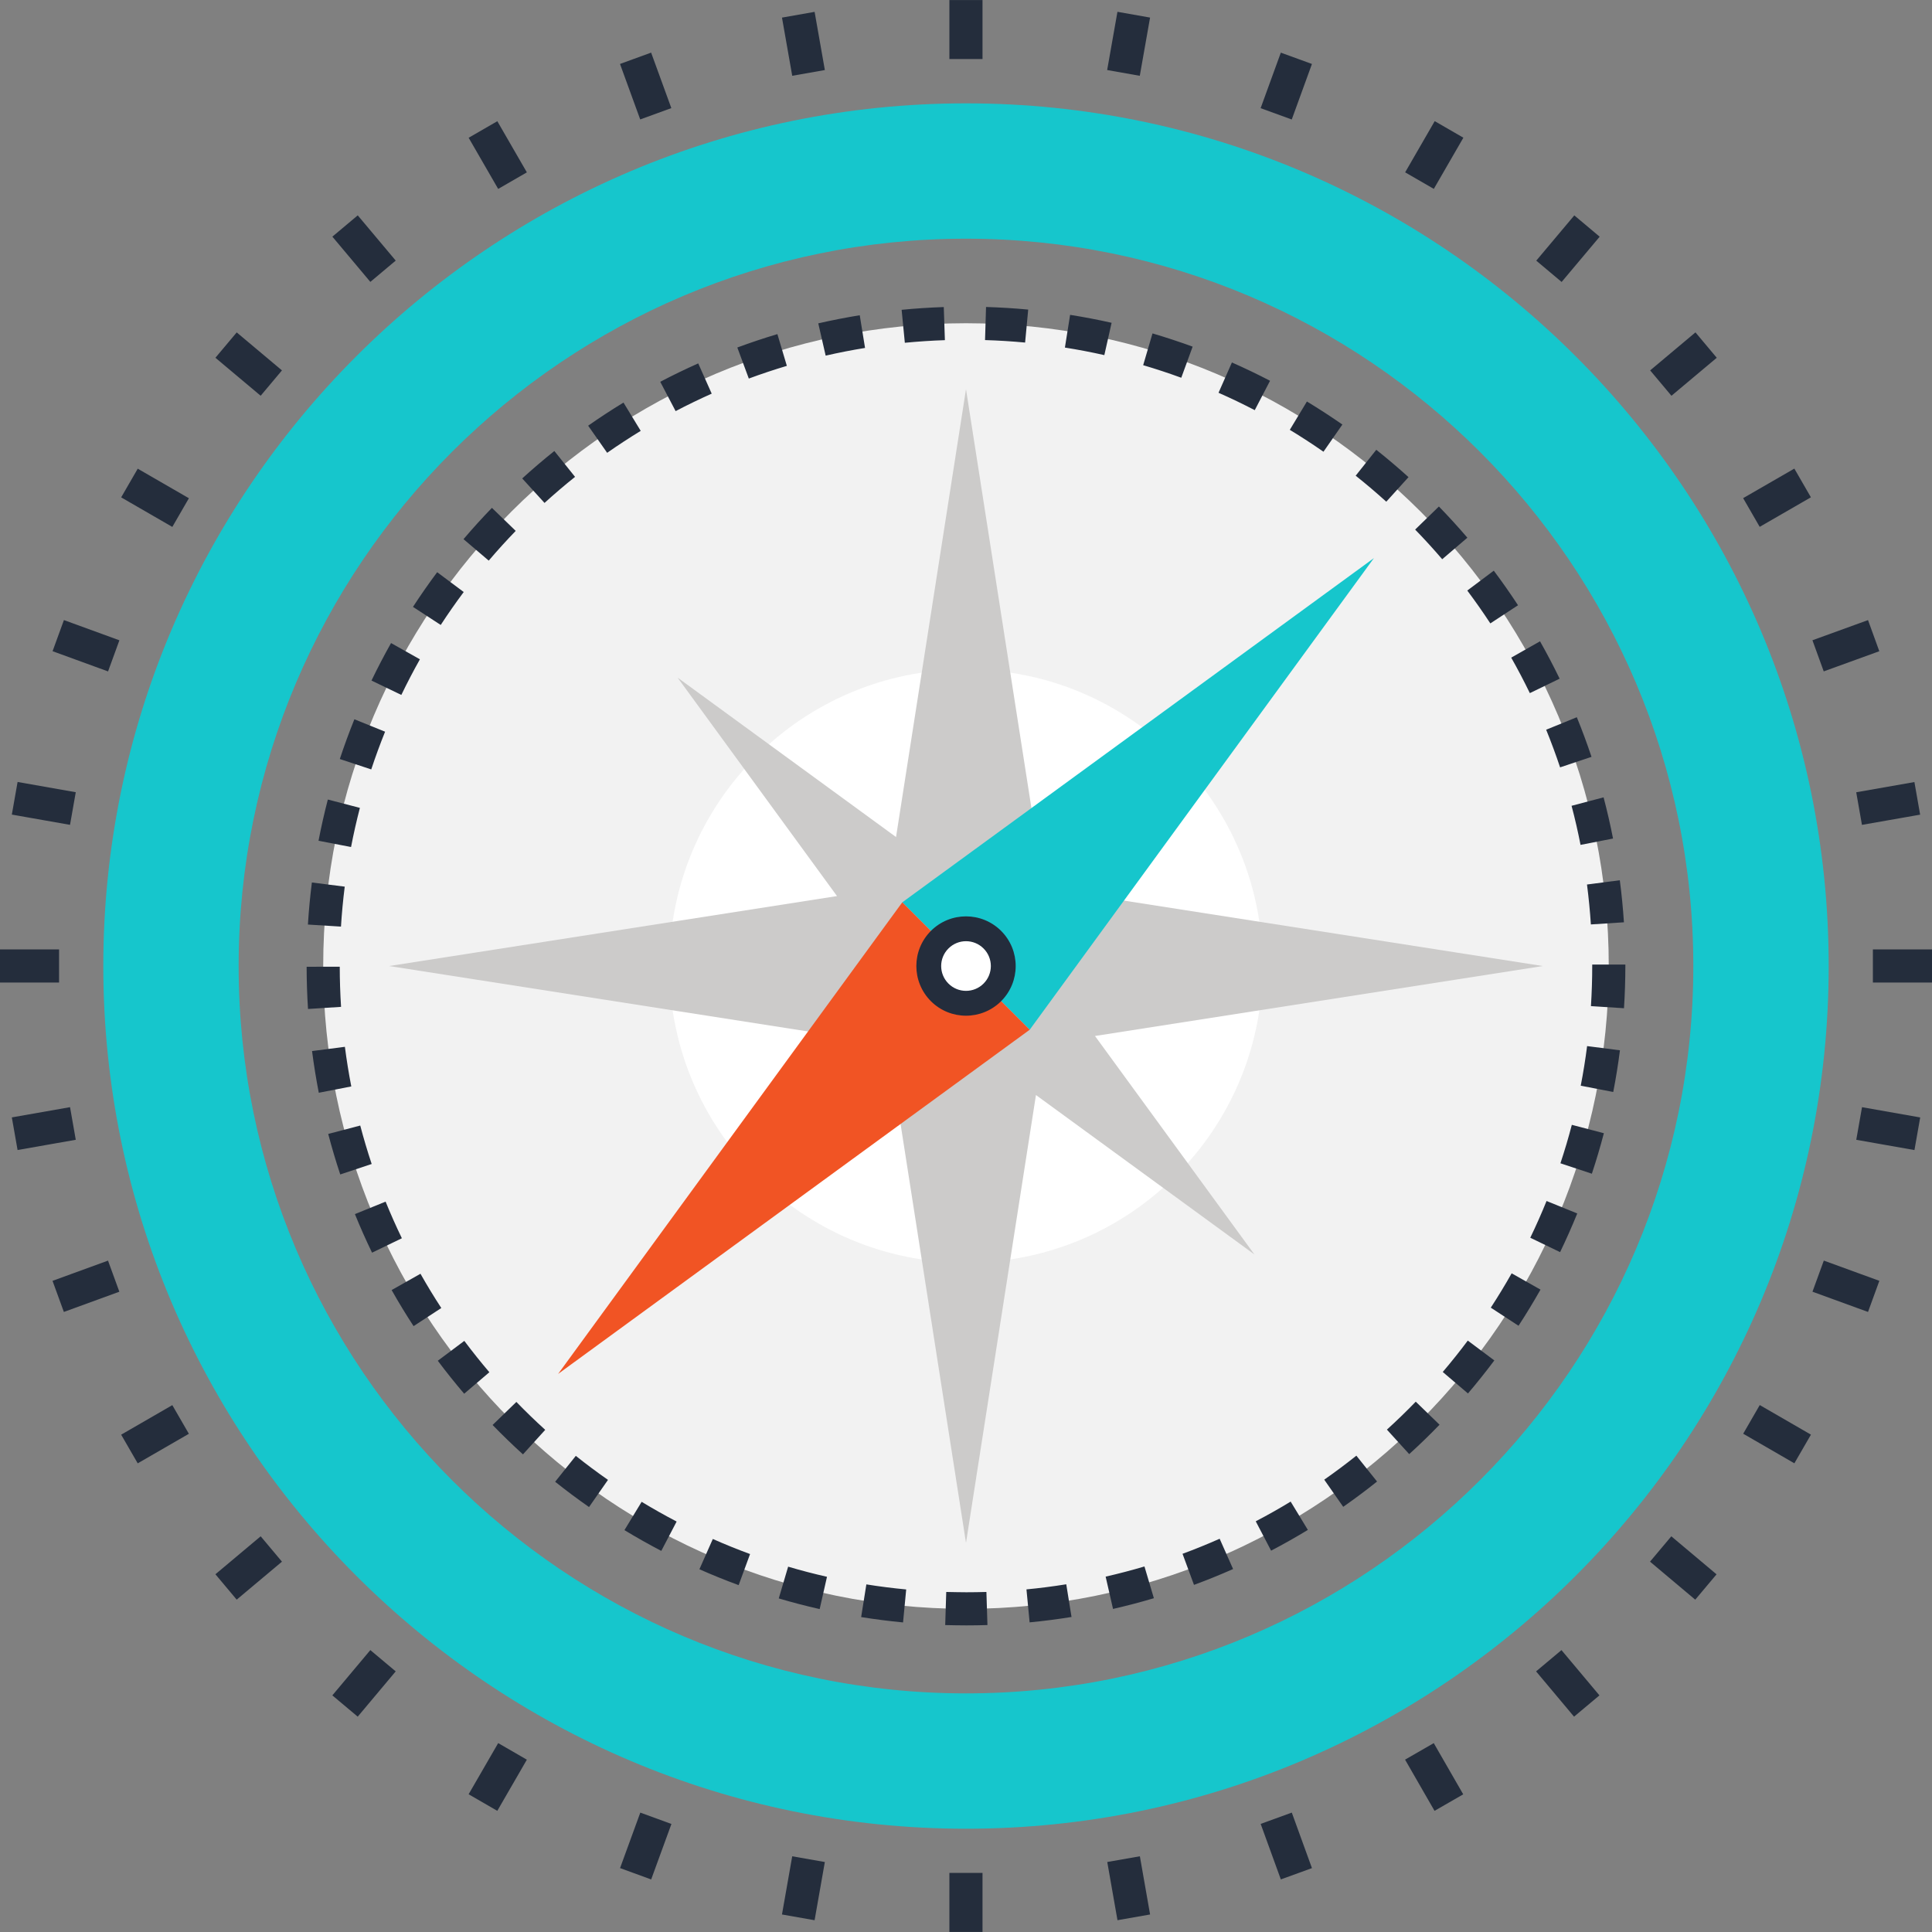
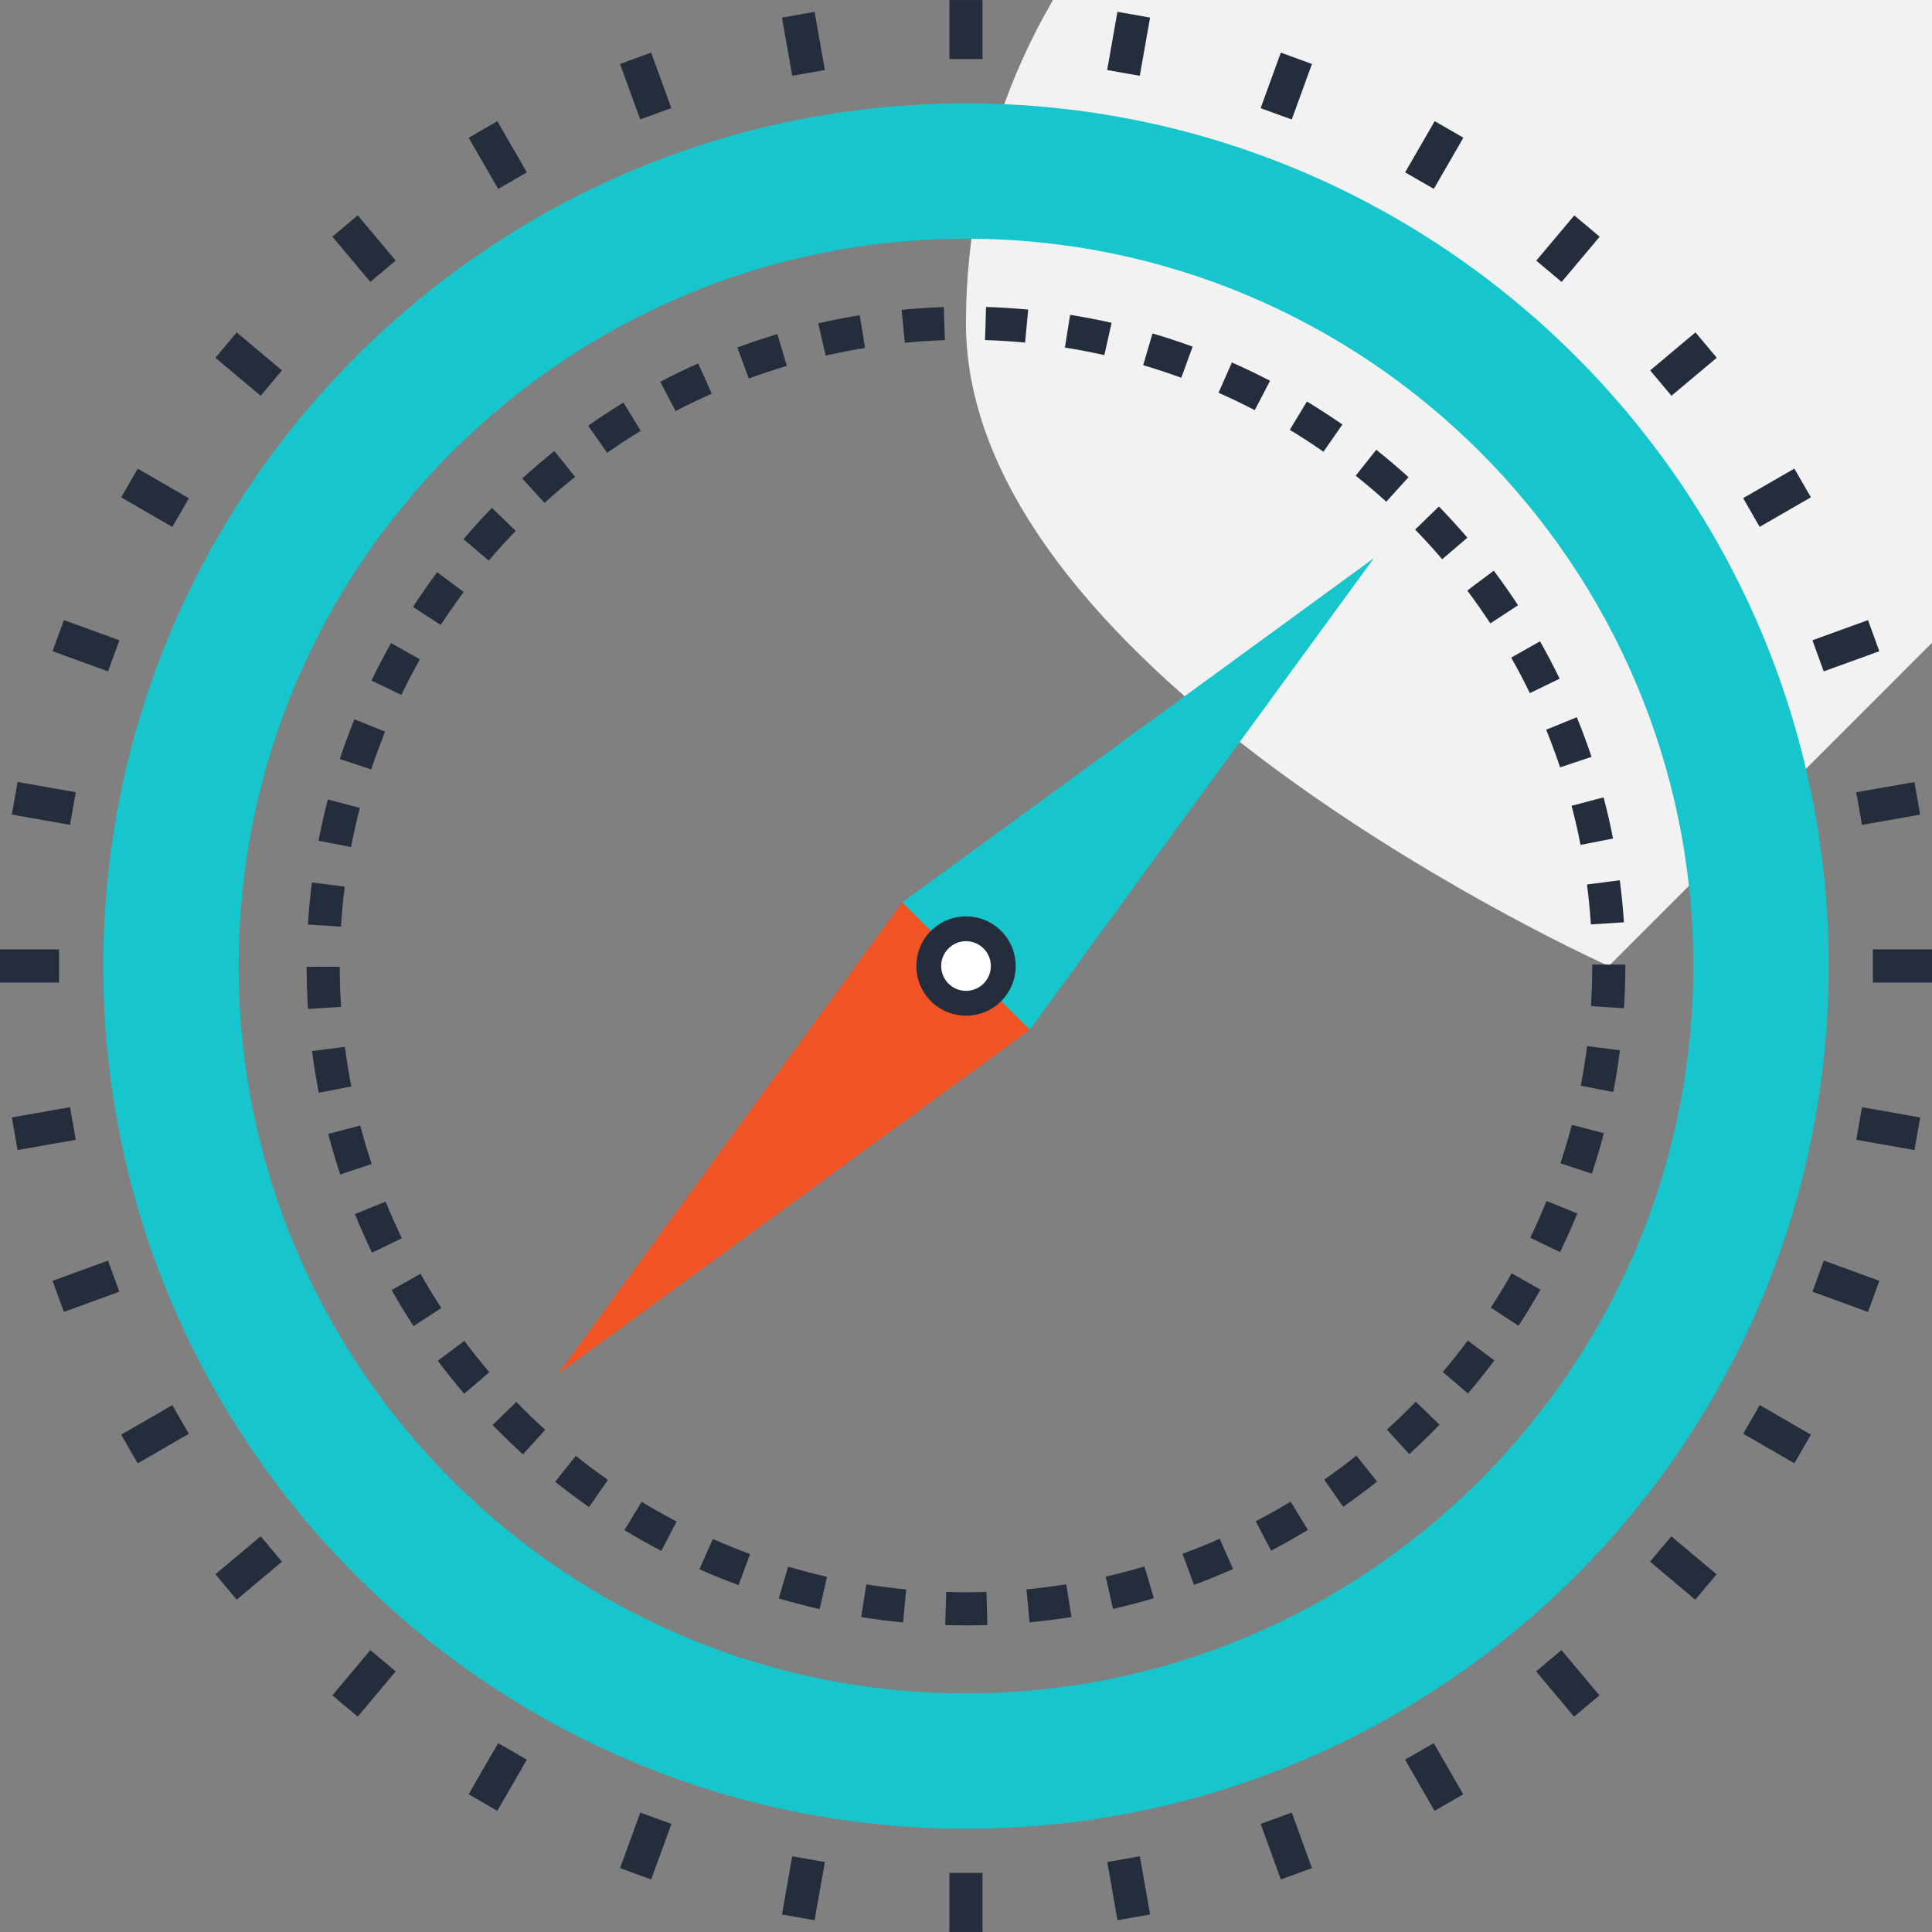
<svg xmlns="http://www.w3.org/2000/svg" viewBox="0 0 512 512" enable-background="new 0 0 512 512">
  <rect x="0" y="0" width="512" height="512" fill="#808080" stroke="none" />
-   <path d="M426.337 256.009c0 94.08-76.26 170.35-170.337 170.35s-170.348-76.273-170.348-170.35c0-94.075 76.27-170.348 170.348-170.348s170.337 76.27 170.337 170.348z" fill="#F2F2F2" />
-   <path d="M334.623 256.009c0 43.418-35.197 78.625-78.62 78.625-43.42 0-78.623-35.208-78.623-78.625 0-43.415 35.203-78.62 78.623-78.62 43.422-.003 78.62 35.205 78.62 78.62z" fill="#fff" />
+   <path d="M426.337 256.009s-170.348-76.273-170.348-170.35c0-94.075 76.27-170.348 170.348-170.348s170.337 76.27 170.337 170.348z" fill="#F2F2F2" />
  <g fill="#CCCBCA">
-     <path d="M256 103.136l-23.88 152.873 23.88 152.868 23.88-152.868zM256 103.136l-23.88 152.873 23.88 152.868 23.88-152.868zM103.13 256.009l152.87 23.879 152.863-23.879-152.863-23.88zM179.569 179.575l64.491 88.374 88.369 64.489-64.489-88.369zM179.569 332.438l88.371-64.489 64.489-88.374-88.369 64.494z" />
-   </g>
+     </g>
  <path fill="#16C6CC" d="M364.099 147.908l-124.987 91.218 33.771 33.766z" />
  <path fill="#F15424" d="M147.901 364.107l124.982-91.215-33.771-33.766z" />
  <path d="M265.311 265.32c-5.151 5.138-13.476 5.138-18.616 0-5.138-5.146-5.138-13.473 0-18.621 5.143-5.138 13.468-5.138 18.616 0 5.143 5.147 5.143 13.475 0 18.621z" fill="#242D3C" />
  <path d="M260.652 260.66c-2.568 2.57-6.738 2.57-9.303 0-2.573-2.568-2.573-6.74 0-9.303 2.565-2.573 6.735-2.573 9.303 0 2.577 2.565 2.577 6.736 0 9.303z" fill="#fff" />
  <path d="M256 484.632c-126.065 0-228.626-102.559-228.626-228.623 0-126.062 102.561-228.621 228.626-228.621s228.621 102.559 228.621 228.621c.002 126.064-102.556 228.623-228.621 228.623zm0-421.378c-106.291 0-192.758 86.469-192.758 192.755s86.467 192.755 192.758 192.755c106.278 0 192.747-86.469 192.747-192.755.001-106.286-86.466-192.755-192.747-192.755z" fill="#16C6CC" />
  <g fill="#242D3C">
    <path d="M251.597.009h8.781v15.644h-8.781zM209.948 20.084l-2.715-15.419 8.646-1.522 2.715 15.419zM169.662 31.652l-5.355-14.704 8.248-3.004 5.355 14.704zM132.023 50.066l-7.827-13.555 7.6-4.388 7.827 13.555zM98.146 74.705l-10.063-11.989 6.725-5.644 10.063 11.989zM69.077 104.879l-11.989-10.068 5.644-6.721 11.989 10.068zM45.668 139.638l-13.557-7.832 4.391-7.601 13.557 7.832zM28.635 177.933l-14.702-5.36 3.006-8.247 14.702 5.36zM18.556 218.593l-15.419-2.718 1.524-8.645 15.419 2.718zM0 251.606h15.652v8.776h-15.652zM4.657 304.768l-1.521-8.646 15.424-2.714 1.521 8.646zM16.925 347.679l-3.005-8.242 14.705-5.361 3.005 8.242zM36.498 387.802l-4.388-7.597 13.555-7.83 4.388 7.597zM62.728 423.922l-5.642-6.725 11.995-10.063 5.642 6.725zM94.799 454.933l-6.724-5.64 10.067-12.001 6.724 5.64zM131.789 479.89l-7.6-4.393 7.835-13.556 7.6 4.393zM172.568 498.072l-8.246-3.01 5.366-14.702 8.246 3.01zM215.876 508.879l-8.645-1.522 2.716-15.423 8.645 1.522zM251.597 496.342h8.781v15.649h-8.781zM296.144 508.874l-2.708-15.425 8.642-1.517 2.708 15.425zM339.434 498.066l-5.344-14.713 8.249-2.996 5.344 14.713zM380.166 479.892l-7.81-13.57 7.604-4.376 7.81 13.57zM417.139 454.934l-10.062-12 6.729-5.642 10.062 12zM449.259 423.929l-11.987-10.075 5.645-6.716 11.987 10.075zM475.527 387.79l-13.564-7.84 4.39-7.596 13.564 7.84zM495.044 347.679l-14.721-5.363 3.005-8.248 14.721 5.363zM507.349 304.779l-15.419-2.72 1.525-8.645 15.419 2.72zM496.333 251.606h15.667v8.778h-15.667zM493.436 218.6l-1.517-8.642 15.42-2.707 1.517 8.642zM483.308 177.925l-2.993-8.25 14.729-5.343 2.993 8.25zM466.338 139.62l-4.388-7.606 13.571-7.829 4.388 7.606zM442.954 104.885l-5.644-6.727 12.006-10.072 5.644 6.727zM413.847 74.723l-6.721-5.648 10.081-11.995 6.721 5.648zM379.975 50.058l-7.597-4.387 7.834-13.566 7.597 4.387zM342.327 31.667l-8.249-3.001 5.354-14.715 8.249 3.001zM302.056 20.088l-8.646-1.527 2.725-15.43 8.646 1.527zM256.09 430.744c-1.93-.018-3.738-.026-5.601-.082l.276-8.778c1.764.059 3.497.049 5.322.082 1.784 0 3.558-.031 5.322-.082l.276 8.771c-1.858.058-3.721.089-5.595.089zm-16.771-.783c-3.707-.356-7.442-.829-11.105-1.418l1.382-8.663c3.482.558 7.035 1.009 10.555 1.339l-.832 8.742zm33.541-.018l-.837-8.74c3.515-.333 7.066-.791 10.547-1.352l1.395 8.663c-3.671.594-7.403 1.076-11.105 1.429zm-55.639-3.52c-3.628-.817-7.273-1.772-10.842-2.826l2.488-8.415c3.389 1.004 6.851 1.902 10.294 2.685l-1.94 8.556zm77.742-.041l-1.956-8.558c3.456-.788 6.915-1.692 10.286-2.696l2.496 8.415c-3.548 1.055-7.193 2.009-10.826 2.839zm-99.215-6.305c-3.5-1.285-6.996-2.703-10.396-4.209l3.553-8.023c3.228 1.428 6.548 2.772 9.871 3.994l-3.028 8.238zm120.673-.067l-3.036-8.238c3.3-1.216 6.607-2.56 9.838-3.988l3.561 8.026c-3.402 1.507-6.886 2.92-10.363 4.2zm-141.171-9.006c-3.3-1.725-6.584-3.574-9.764-5.504l4.557-7.503c3.021 1.833 6.139 3.592 9.272 5.228l-4.065 7.779zm161.608-.061l-4.07-7.78c3.123-1.636 6.241-3.389 9.249-5.225l4.562 7.501c-3.178 1.932-6.452 3.783-9.741 5.504zm-180.759-11.559c-3.049-2.127-6.07-4.385-8.978-6.702l5.476-6.863c2.762 2.204 5.629 4.344 8.527 6.364l-5.025 7.201zm199.869-.061l-5.03-7.194c2.898-2.028 5.765-4.168 8.515-6.364l5.484 6.856c-2.902 2.319-5.917 4.569-8.969 6.702zm-217.375-13.899c-2.757-2.504-5.46-5.12-8.049-7.788l6.303-6.111c2.455 2.537 5.028 5.025 7.644 7.396l-5.898 6.503zm234.862-.069l-5.908-6.492c2.624-2.383 5.197-4.872 7.644-7.404l6.305 6.103c-2.575 2.668-5.278 5.29-8.041 7.793zm-250.444-16.005c-2.409-2.826-4.762-5.765-6.989-8.74l7.027-5.263c2.115 2.826 4.349 5.624 6.638 8.307l-6.676 5.696zm266.017-.069l-6.682-5.691c2.294-2.703 4.529-5.496 6.635-8.32l7.035 5.258c-2.224 2.968-4.577 5.914-6.988 8.753zm-279.424-17.843c-2.028-3.1-3.983-6.318-5.814-9.559l7.642-4.321c1.738 3.077 3.597 6.134 5.522 9.08l-7.35 4.8zm292.823-.095l-7.35-4.8c1.92-2.944 3.784-6.003 5.53-9.098l7.644 4.316c-1.843 3.254-3.799 6.477-5.824 9.582zm-303.829-19.371c-1.62-3.354-3.149-6.789-4.541-10.222l8.131-3.305c1.324 3.256 2.772 6.523 4.314 9.705l-7.904 3.822zm314.845-.144l-7.905-3.814c1.536-3.177 2.988-6.454 4.316-9.738l8.136 3.302c-1.401 3.456-2.935 6.904-4.547 10.25zm-323.27-20.585c-1.175-3.533-2.248-7.14-3.192-10.737l8.489-2.227c.896 3.412 1.915 6.838 3.031 10.191l-8.328 2.773zm331.689-.194l-8.33-2.767c1.114-3.351 2.132-6.779 3.021-10.191l8.492 2.222c-.943 3.588-2.008 7.203-3.183 10.736zm-337.377-21.458c-.707-3.633-1.308-7.35-1.787-11.052l8.704-1.124c.453 3.52 1.024 7.05 1.697 10.501l-8.614 1.675zm343.043-.202l-8.614-1.669c.676-3.471 1.244-7.009 1.687-10.496l8.704 1.114c-.467 3.673-1.066 7.387-1.777 11.051zm-345.9-21.998c-.238-3.697-.361-7.465-.366-11.19l8.778-.01c.005 3.54.12 7.117.348 10.637l-8.76.563zm348.749-.2l-8.758-.558c.22-3.515.338-7.089.338-10.634v-.384h8.778l.005.315c-.005 3.806-.125 7.569-.363 11.261zm-340.014-21.632l-8.76-.543c.228-3.715.584-7.468 1.05-11.149l8.707 1.103c-.442 3.5-.777 7.061-.997 10.589zm331.238-.574c-.23-3.53-.581-7.094-1.029-10.58l8.696-1.132c.481 3.676.847 7.424 1.091 11.144l-8.758.568zm-328.568-20.515l-8.62-1.659c.704-3.656 1.536-7.334 2.47-10.926l8.492 2.212c-.885 3.409-1.674 6.901-2.342 10.373zm325.827-.566c-.671-3.451-1.469-6.935-2.378-10.358l8.484-2.24c.955 3.607 1.797 7.281 2.506 10.918l-8.612 1.68zm-320.474-20.001l-8.333-2.755c1.17-3.538 2.47-7.078 3.863-10.532l8.138 3.29c-1.323 3.274-2.557 6.638-3.668 9.997zm315.057-.546c-1.121-3.354-2.365-6.71-3.692-9.974l8.125-3.313c1.405 3.436 2.716 6.971 3.894 10.504l-8.327 2.783zm-307.083-19.195l-7.91-3.807c1.613-3.351 3.359-6.694 5.184-9.938l7.647 4.306c-1.733 3.083-3.39 6.255-4.921 9.439zm299.065-.478c-1.536-3.169-3.195-6.333-4.936-9.405l7.636-4.326c1.83 3.233 3.579 6.566 5.197 9.905l-7.897 3.826zm-288.625-18.064l-7.355-4.79c2.033-3.121 4.191-6.213 6.413-9.19l7.035 5.251c-2.115 2.831-4.163 5.767-6.093 8.729zm278.154-.414c-1.938-2.957-3.996-5.888-6.106-8.704l7.022-5.268c2.222 2.97 4.385 6.049 6.423 9.165l-7.339 4.807zm-265.433-16.635l-6.684-5.686c2.412-2.839 4.946-5.629 7.526-8.297l6.308 6.103c-2.45 2.529-4.857 5.184-7.15 7.88zm252.682-.369c-2.294-2.68-4.705-5.325-7.171-7.857l6.292-6.118c2.596 2.668 5.133 5.45 7.549 8.271l-6.67 5.704zm-237.896-14.92l-5.911-6.49c2.739-2.499 5.609-4.943 8.515-7.27l5.486 6.853c-2.768 2.212-5.489 4.537-8.09 6.907zm223.076-.327c-2.627-2.376-5.353-4.695-8.113-6.889l5.463-6.868c2.903 2.307 5.778 4.749 8.54 7.25l-5.89 6.507zm-206.479-12.954l-5.036-7.188c3.041-2.127 6.188-4.191 9.364-6.126l4.567 7.496c-3.018 1.842-6.01 3.798-8.895 5.818zm189.831-.289c-2.903-2.022-5.908-3.973-8.922-5.801l4.536-7.508c3.182 1.923 6.346 3.981 9.4 6.103l-5.014 7.206zm-171.686-10.76l-4.076-7.775c3.279-1.718 6.666-3.356 10.068-4.874l3.571 8.018c-3.235 1.441-6.453 2.998-9.563 4.631zm153.477-.256c-3.123-1.623-6.351-3.177-9.6-4.608l3.546-8.031c3.42 1.508 6.82 3.141 10.109 4.854l-4.055 7.785zm-134.082-8.374l-3.044-8.23c3.489-1.293 7.066-2.486 10.621-3.548l2.506 8.412c-3.374 1.009-6.771 2.14-10.083 3.366zm114.608-.212c-3.323-1.216-6.72-2.335-10.097-3.331l2.473-8.42c3.561 1.05 7.14 2.227 10.637 3.507l-3.013 8.244zm-94.241-5.862l-1.958-8.556c3.625-.829 7.322-1.551 10.99-2.148l1.405 8.663c-3.482.566-6.994 1.252-10.437 2.041zm73.851-.139c-3.448-.776-6.963-1.449-10.447-1.999l1.375-8.671c3.668.581 7.373 1.288 10.998 2.107l-1.926 8.563zm-52.869-3.269l-.85-8.735c3.694-.364 7.455-.607 11.169-.732l.297 8.773c-3.53.118-7.101.354-10.616.694zm31.874-.059c-3.502-.328-7.076-.548-10.619-.655l.264-8.773c3.732.113 7.491.343 11.174.691l-.819 8.737z" />
  </g>
</svg>